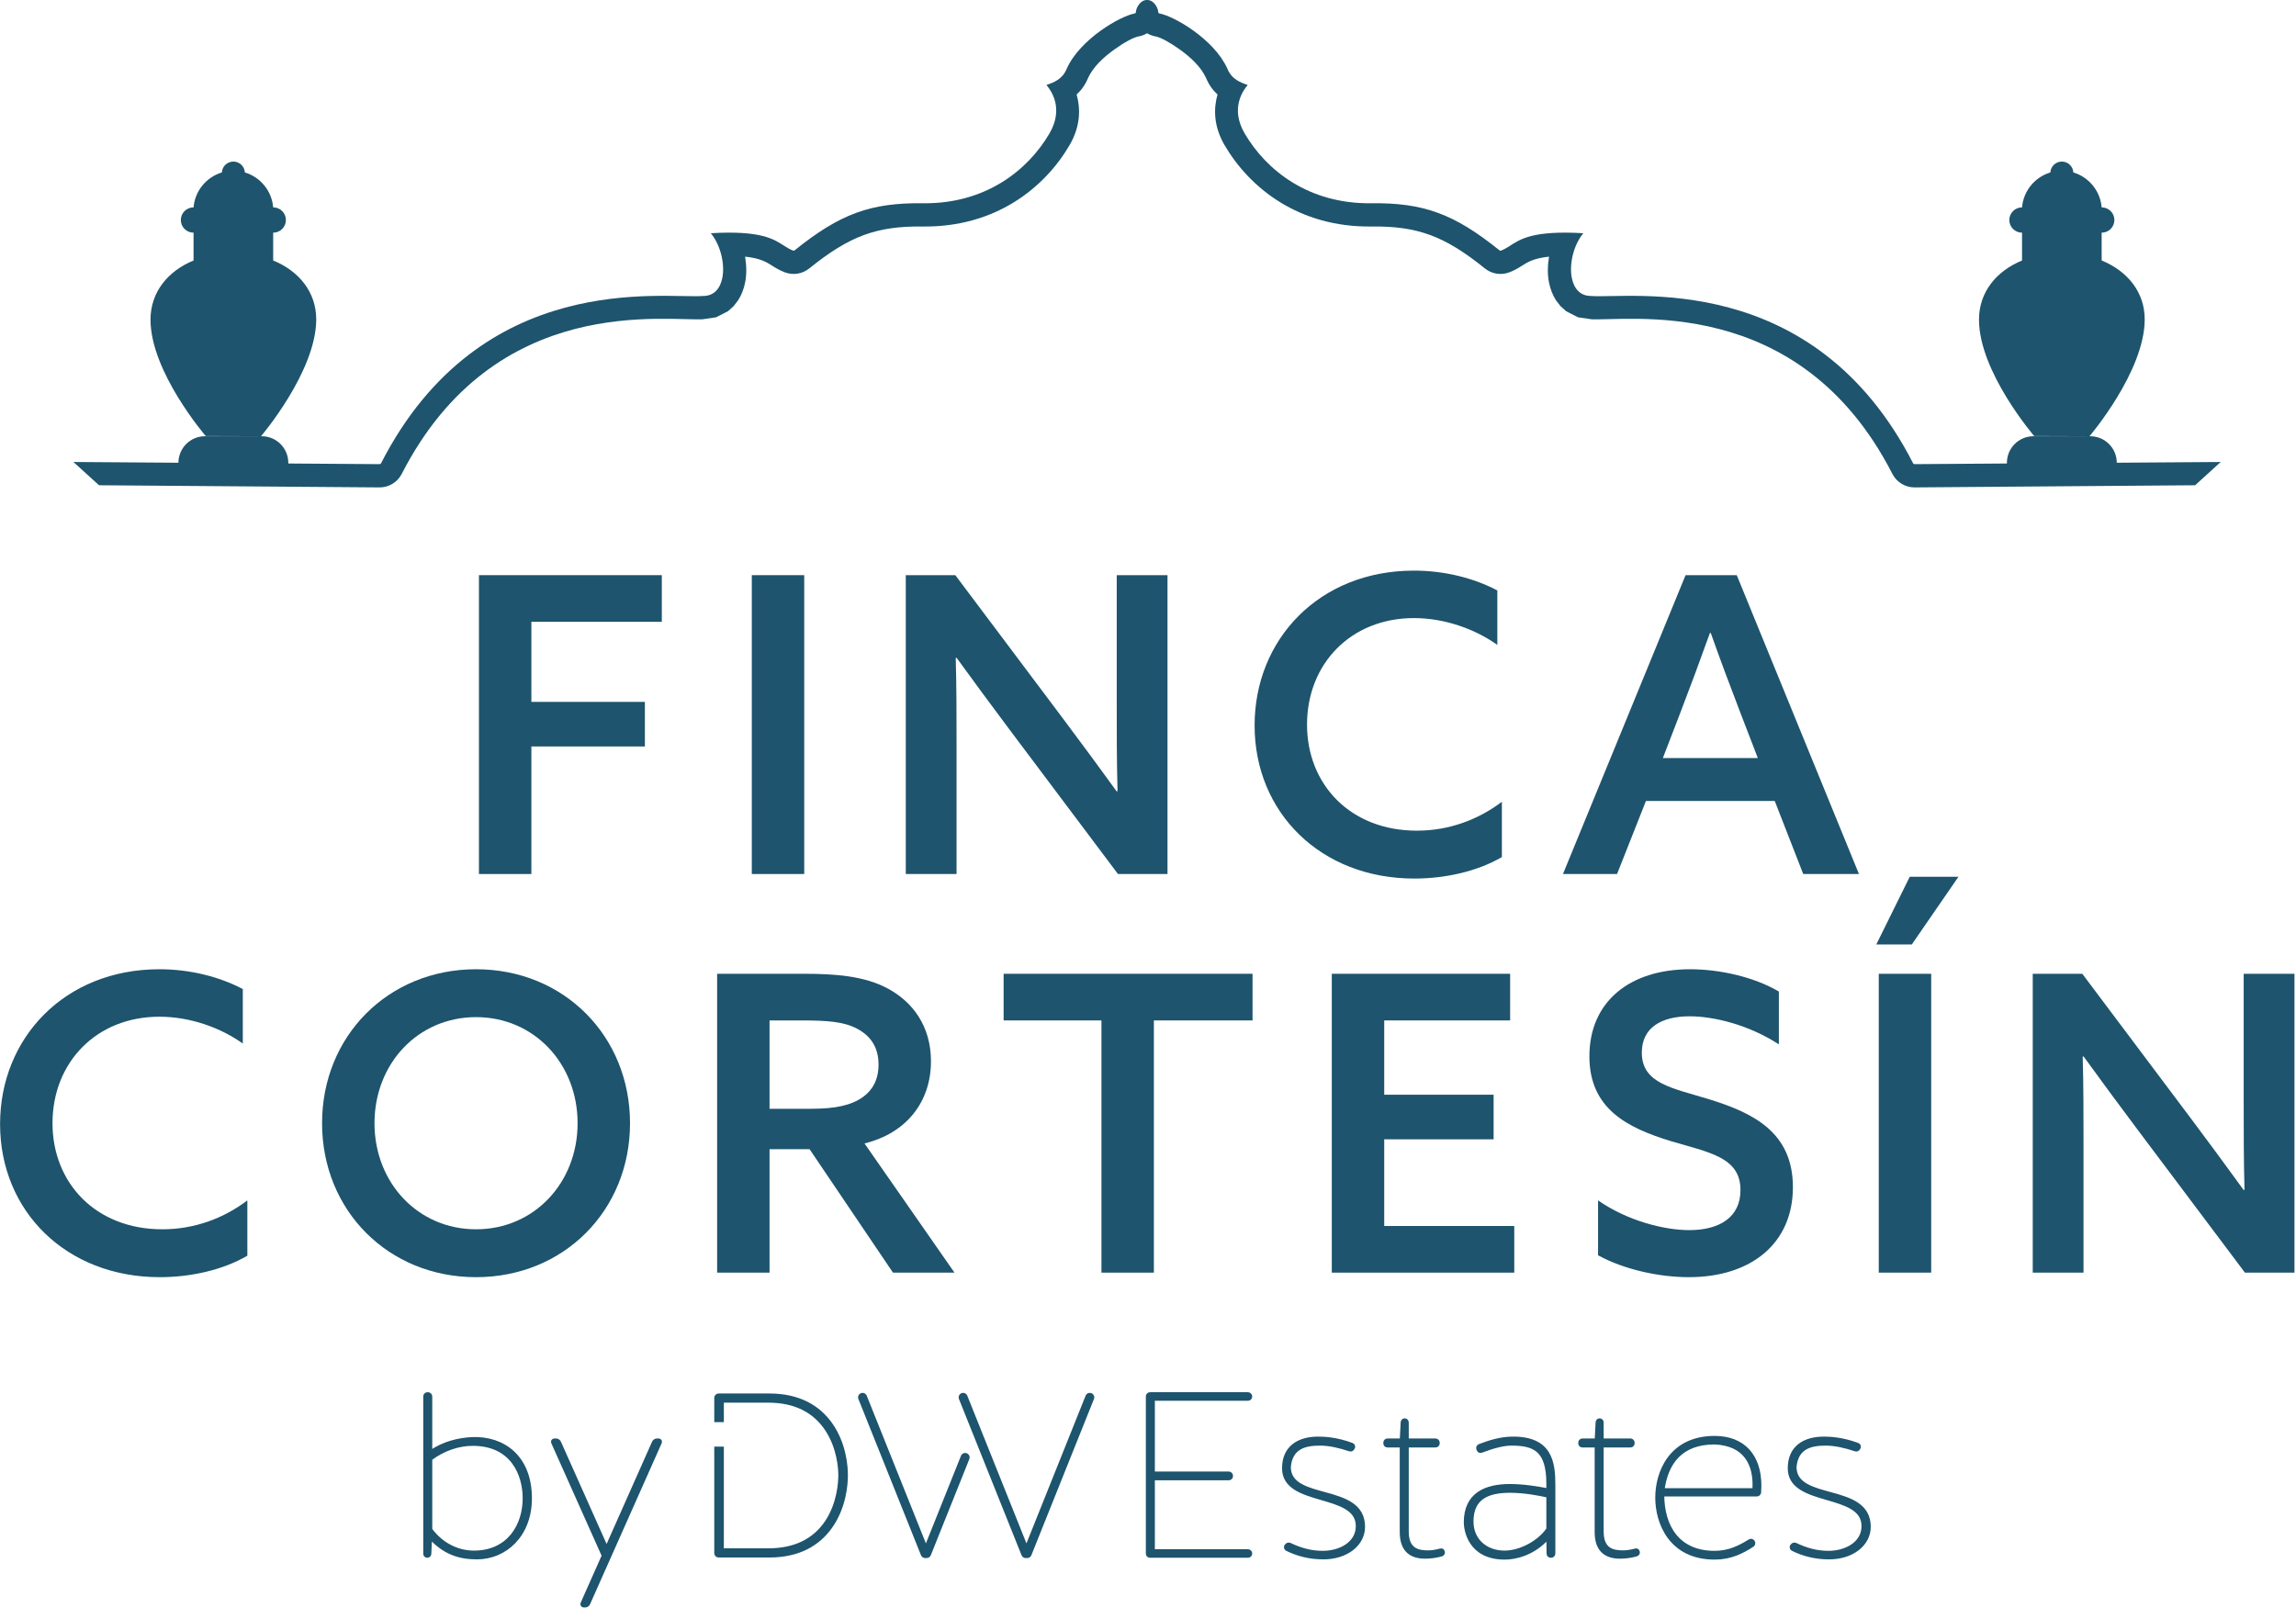
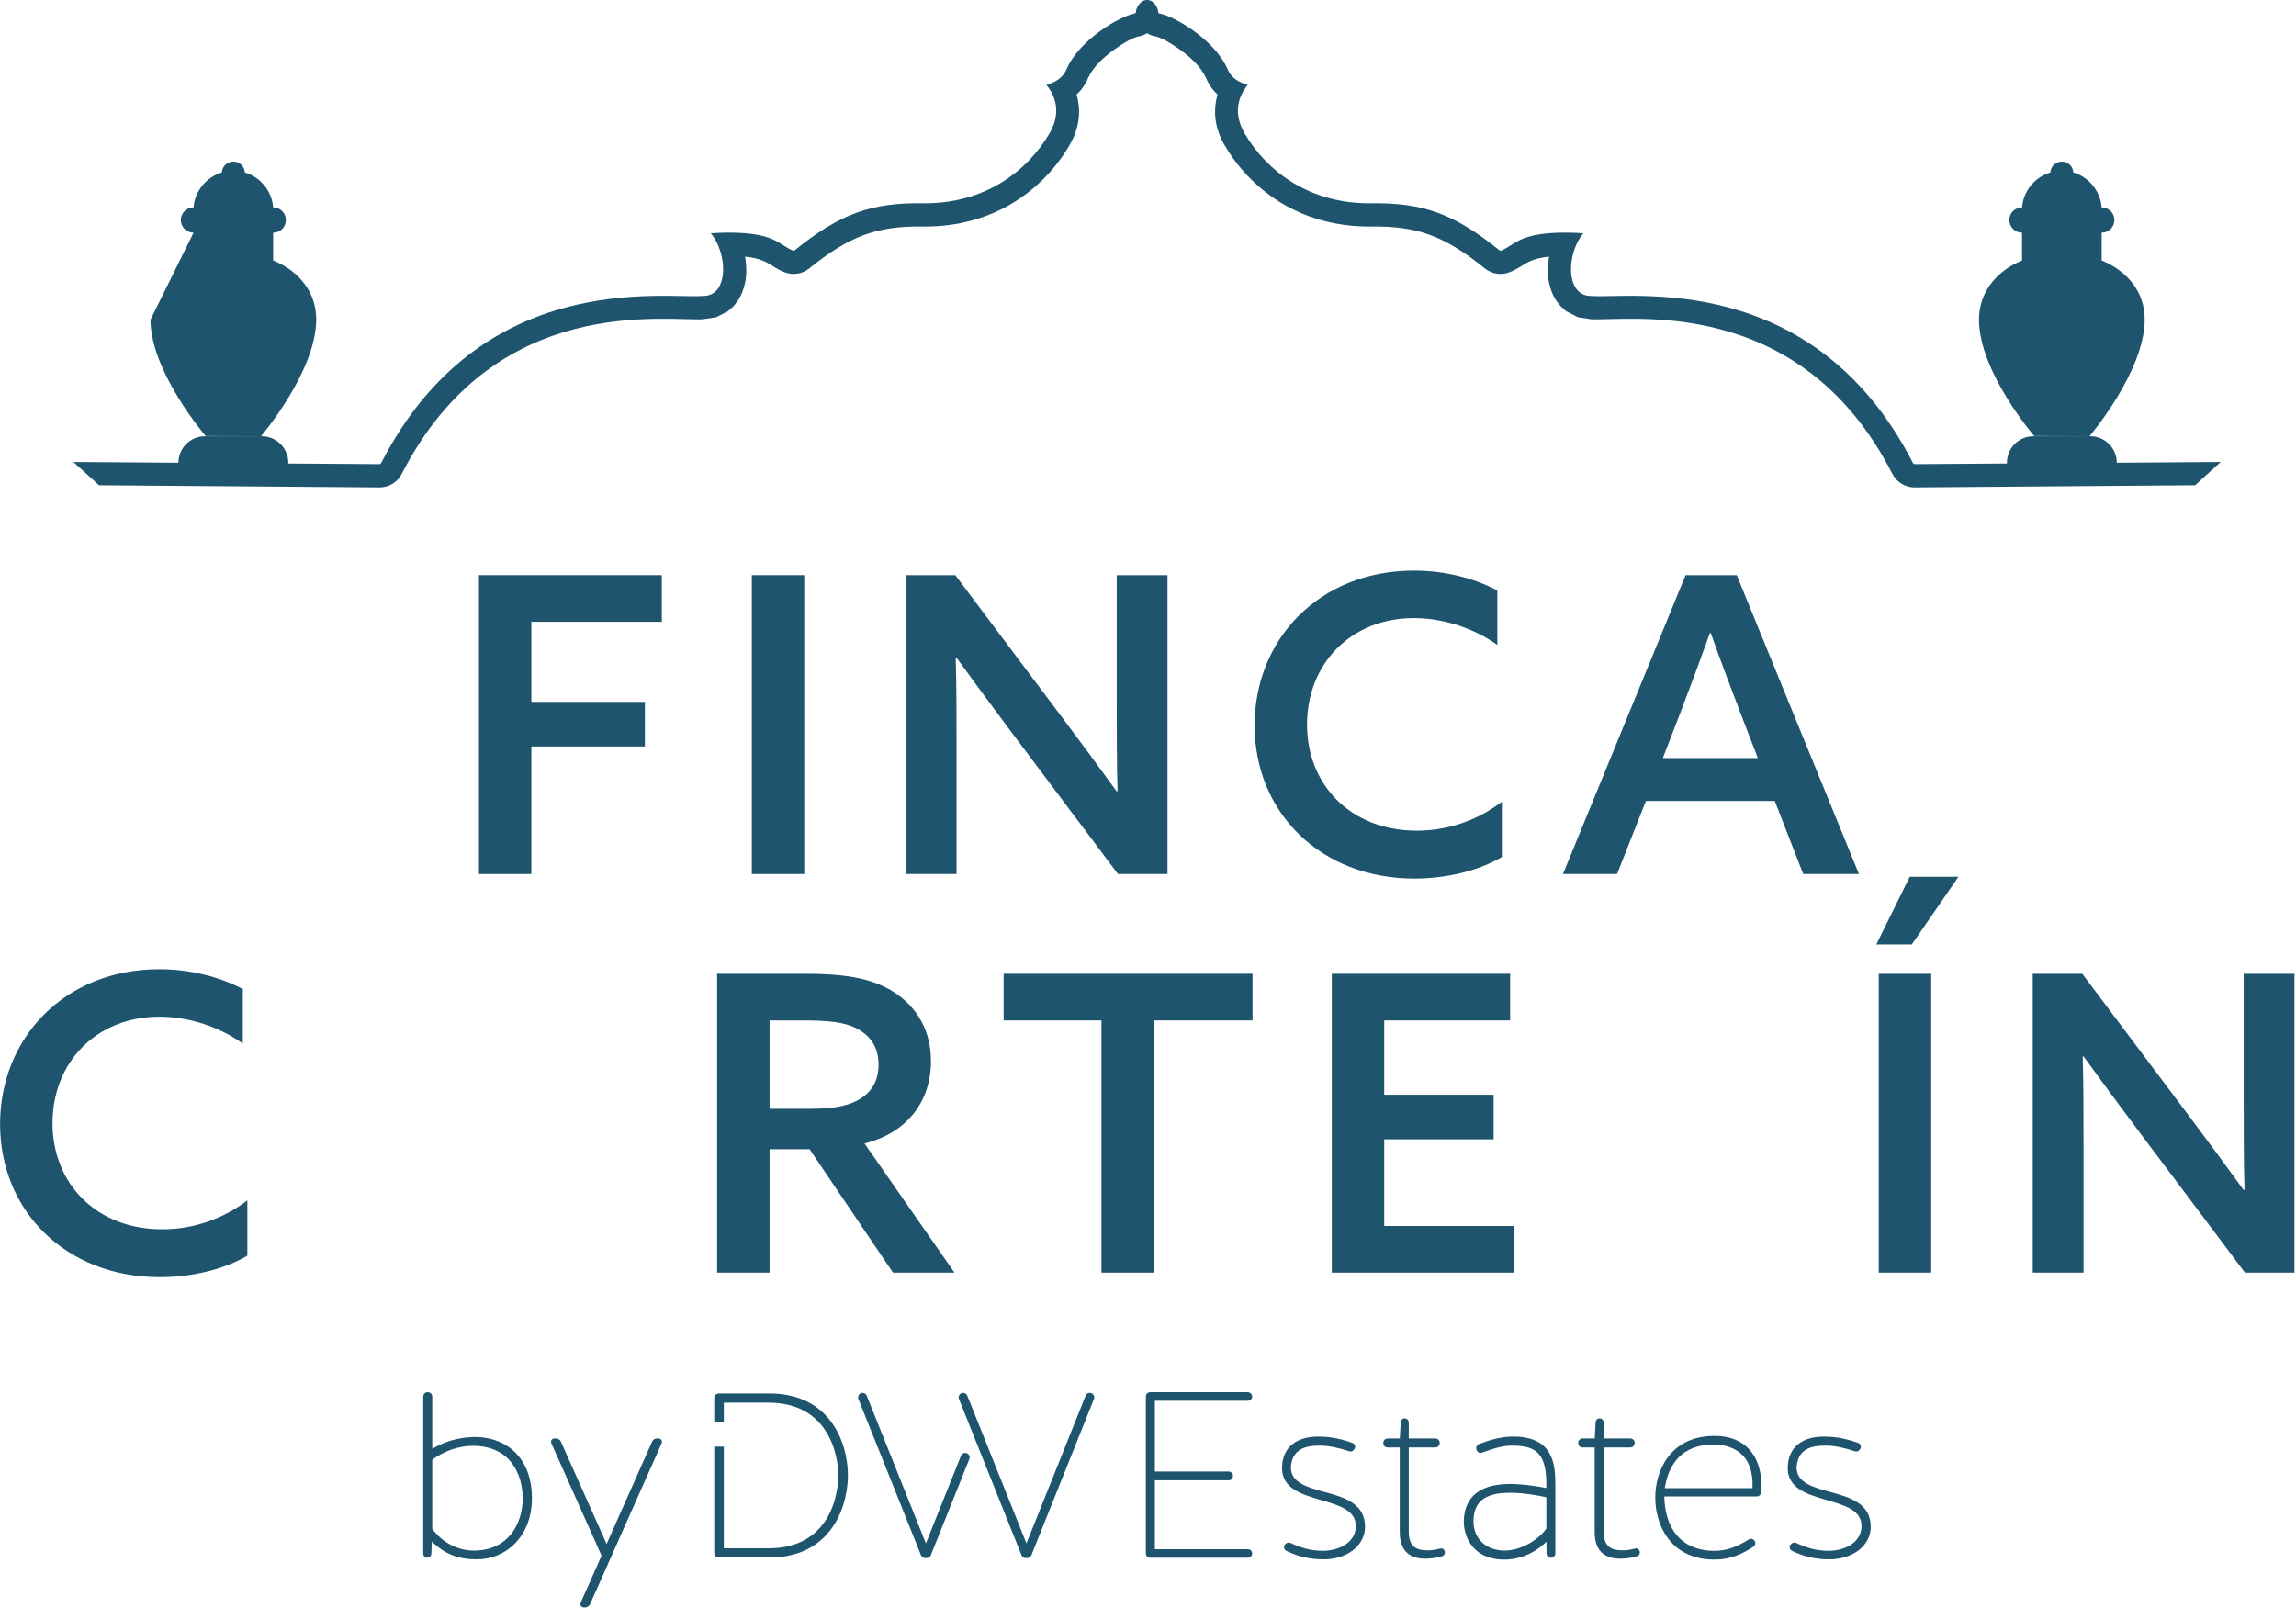
<svg xmlns="http://www.w3.org/2000/svg" xmlns:ns1="http://www.serif.com/" width="100%" height="100%" viewBox="0 0 624 437" version="1.1" xml:space="preserve" style="fill-rule:evenodd;clip-rule:evenodd;stroke-linejoin:round;stroke-miterlimit:2;">
  <g transform="matrix(1,0,0,1,-188.251,-31.762)">
    <g id="Logo-v2" ns1:id="Logo v2" transform="matrix(1.684,0,0,1.684,76.384,9.128)">
      <g transform="matrix(1,0,0,1,-3.55271e-14,10.69)">
        <g transform="matrix(0.696,0,0,0.696,78.185,-29.522)">
          <path d="M498.043,153.503L492.109,158.896L427.053,159.396C424.888,159.401 422.904,158.191 421.917,156.264C400.185,113.84 360.024,121.053 351.581,120.378L352.073,120.396L349.018,119.946L346.259,118.534L344.939,117.339L343.915,116.007C343.156,114.829 342.593,113.418 342.283,111.842C341.926,110.029 341.948,107.96 342.297,105.883C338.804,106.25 337.338,107.145 336.061,107.962C335.092,108.583 334.158,109.116 333.07,109.526C331.161,110.245 329.015,109.901 327.427,108.621C318.116,101.114 311.837,98.764 301.111,98.896C284.292,99.102 272.892,89.988 267.073,80.048C264.433,75.538 264.537,71.42 265.424,68.282C264.375,67.324 263.439,66.077 262.746,64.403C261.541,61.801 259.1,59.59 256.737,57.888C254.453,56.243 252.236,55.019 251.042,54.809C250.336,54.685 249.678,54.434 249.09,54.083C248.502,54.434 247.844,54.685 247.138,54.809C245.944,55.019 243.727,56.243 241.443,57.888C239.075,59.594 236.629,61.81 235.431,64.409C234.74,66.08 233.805,67.326 232.757,68.283C233.643,71.421 233.747,75.539 231.107,80.048C225.288,89.988 213.888,99.102 197.069,98.896C186.343,98.764 180.064,101.114 170.753,108.621C169.165,109.901 167.019,110.245 165.11,109.526C164.022,109.116 163.088,108.583 162.119,107.962C160.842,107.145 159.376,106.25 155.883,105.883C156.232,107.96 156.254,110.029 155.897,111.842C155.587,113.418 155.024,114.829 154.265,116.007L153.241,117.339L151.921,118.534L149.162,119.946L146.107,120.396L146.599,120.378C138.156,121.053 97.995,113.84 76.263,156.264C75.276,158.191 73.292,159.401 71.127,159.396L6.071,158.896L0.137,153.503L71.139,154.003C71.276,154.003 71.401,153.927 71.463,153.805C94.626,108.589 137.143,115.717 146.161,115.002C148.698,115.01 150.126,113.241 150.605,110.801C151.245,107.552 150.161,103.103 147.925,100.454C159.699,99.753 162.611,101.873 165.027,103.42C165.673,103.834 166.287,104.206 167.012,104.479C167.132,104.525 167.268,104.503 167.368,104.422C177.891,95.939 185.014,93.354 197.136,93.503C211.61,93.68 221.445,85.878 226.453,77.323C229.861,71.502 226.835,67.354 225.754,66.07C227.413,65.513 229.471,64.776 230.475,62.279C232.033,58.817 235.155,55.77 238.291,53.512C241.422,51.257 244.567,49.785 246.203,49.497C246.372,49.467 246.497,49.323 246.502,49.152C246.516,48.738 246.746,48.037 247.185,47.436C247.61,46.856 248.237,46.365 249.087,46.365L249.093,46.365C249.943,46.365 250.57,46.856 250.995,47.436C251.434,48.037 251.664,48.738 251.678,49.152C251.683,49.323 251.808,49.467 251.977,49.497C253.613,49.785 256.758,51.257 259.889,53.512C263.024,55.77 266.145,58.816 267.705,62.28C268.711,64.776 270.768,65.514 272.426,66.07C271.345,67.354 268.319,71.502 271.727,77.323C276.735,85.878 286.57,93.68 301.044,93.503C313.166,93.354 320.289,95.939 330.812,104.422C330.912,104.503 331.048,104.525 331.168,104.479C331.893,104.206 332.507,103.834 333.153,103.42C335.569,101.873 338.481,99.753 350.256,100.453C348.019,103.103 346.935,107.552 347.575,110.801C348.055,113.242 349.484,115.012 352.031,115.003C361.061,115.713 403.561,108.601 426.717,153.805C426.779,153.927 426.904,154.003 427.041,154.003L498.043,153.503Z" style="fill:rgb(30,84,109);" />
        </g>
        <g transform="matrix(1,0,0,1,0.68,-17.063)">
          <g transform="matrix(0.323,0,0,0.323,327.411,137.986)">
            <path d="M233.911,-147.871L206.311,-147.96C206.311,-147.96 178.711,-179.993 178.711,-206.125C178.711,-219.915 187.406,-230.429 200.222,-235.688L200.222,-249.598L200.183,-249.598C196.696,-249.598 193.864,-252.429 193.864,-255.917C193.864,-259.404 196.696,-262.235 200.183,-262.235L200.222,-262.235C200.905,-270.521 206.659,-277.378 214.37,-279.694C214.536,-282.719 217.045,-285.125 220.111,-285.125C223.177,-285.125 225.686,-282.719 225.852,-279.694C233.563,-277.379 239.317,-270.521 240,-262.235L240.039,-262.235C243.526,-262.235 246.358,-259.404 246.358,-255.917C246.358,-252.429 243.526,-249.598 240.039,-249.598L240,-249.598L240,-235.696C252.846,-230.438 261.572,-219.922 261.511,-206.125C261.396,-180.077 233.911,-147.871 233.911,-147.871ZM205.923,-147.871L234.299,-147.871C241.617,-147.871 247.558,-141.929 247.558,-134.611L247.558,-131.86L192.663,-131.86L192.663,-134.611C192.663,-141.929 198.605,-147.871 205.923,-147.871Z" style="fill:rgb(30,84,109);" />
          </g>
          <g transform="matrix(0.323,0,0,0.323,32.316,137.986)">
-             <path d="M233.911,-147.871L206.311,-147.96C206.311,-147.96 178.711,-179.993 178.711,-206.125C178.711,-219.915 187.406,-230.429 200.222,-235.688L200.222,-249.598L200.183,-249.598C196.696,-249.598 193.864,-252.429 193.864,-255.917C193.864,-259.404 196.696,-262.235 200.183,-262.235L200.222,-262.235C200.905,-270.521 206.659,-277.378 214.37,-279.694C214.536,-282.719 217.045,-285.125 220.111,-285.125C223.177,-285.125 225.686,-282.719 225.852,-279.694C233.563,-277.379 239.317,-270.521 240,-262.235L240.039,-262.235C243.526,-262.235 246.358,-259.404 246.358,-255.917C246.358,-252.429 243.526,-249.598 240.039,-249.598L240,-249.598L240,-235.696C252.846,-230.438 261.572,-219.922 261.511,-206.125C261.396,-180.077 233.911,-147.871 233.911,-147.871ZM205.923,-147.871L234.299,-147.871C241.617,-147.871 247.558,-141.929 247.558,-134.611L247.558,-131.86L192.663,-131.86L192.663,-134.611C192.663,-141.929 198.605,-147.871 205.923,-147.871Z" style="fill:rgb(30,84,109);" />
+             <path d="M233.911,-147.871L206.311,-147.96C206.311,-147.96 178.711,-179.993 178.711,-206.125L200.222,-249.598L200.183,-249.598C196.696,-249.598 193.864,-252.429 193.864,-255.917C193.864,-259.404 196.696,-262.235 200.183,-262.235L200.222,-262.235C200.905,-270.521 206.659,-277.378 214.37,-279.694C214.536,-282.719 217.045,-285.125 220.111,-285.125C223.177,-285.125 225.686,-282.719 225.852,-279.694C233.563,-277.379 239.317,-270.521 240,-262.235L240.039,-262.235C243.526,-262.235 246.358,-259.404 246.358,-255.917C246.358,-252.429 243.526,-249.598 240.039,-249.598L240,-249.598L240,-235.696C252.846,-230.438 261.572,-219.922 261.511,-206.125C261.396,-180.077 233.911,-147.871 233.911,-147.871ZM205.923,-147.871L234.299,-147.871C241.617,-147.871 247.558,-141.929 247.558,-134.611L247.558,-131.86L192.663,-131.86L192.663,-134.611C192.663,-141.929 198.605,-147.871 205.923,-147.871Z" style="fill:rgb(30,84,109);" />
          </g>
        </g>
      </g>
      <g transform="matrix(1.192,0,0,1.192,-269.856,-226.934)">
        <path d="M346.963,320L354.061,320L354.061,302.73L369.431,302.73L369.431,296.693L354.061,296.693L354.061,285.851L371.723,285.851L371.723,279.535L346.963,279.535L346.963,320Z" style="fill:rgb(30,84,109);fill-rule:nonzero;" />
        <rect x="383.907" y="279.535" width="7.098" height="40.465" style="fill:rgb(30,84,109);fill-rule:nonzero;" />
        <path d="M411.629,320L411.629,303.009C411.629,298.705 411.629,294.57 411.517,290.769L411.629,290.713C413.976,293.955 416.324,297.141 418.839,300.494L433.482,320L440.189,320L440.189,279.535L433.315,279.535L433.315,296.526C433.315,300.829 433.315,304.965 433.426,308.766L433.315,308.822C430.967,305.58 428.62,302.394 426.105,299.041L411.461,279.535L404.754,279.535L404.754,320L411.629,320Z" style="fill:rgb(30,84,109);fill-rule:nonzero;" />
        <path d="M451.982,299.879C451.982,311.672 460.925,320.615 473.612,320.615C477.748,320.615 482.108,319.665 485.461,317.708L485.461,310.219C482.219,312.678 478.251,314.131 473.948,314.131C464.949,314.131 459.08,307.872 459.08,299.767C459.08,291.551 465.005,285.347 473.556,285.347C477.748,285.347 481.884,286.857 484.846,288.98L484.846,281.603C481.661,279.926 477.692,278.92 473.556,278.92C460.701,278.92 451.982,288.254 451.982,299.879Z" style="fill:rgb(30,84,109);fill-rule:nonzero;" />
        <path d="M517.263,279.535L510.333,279.535L493.733,320L501.055,320L504.967,310.107L522.405,310.107L526.262,320L533.807,320L517.263,279.535ZM509.606,298.202C511.003,294.57 512.289,291.104 513.63,287.36L513.742,287.36C515.028,290.992 516.369,294.57 517.766,298.202L520.114,304.295L507.259,304.295L509.606,298.202Z" style="fill:rgb(30,84,109);fill-rule:nonzero;" />
        <path d="M282.129,353.854C282.129,365.647 291.072,374.589 303.759,374.589C307.895,374.589 312.254,373.639 315.608,371.683L315.608,364.194C312.366,366.653 308.398,368.106 304.094,368.106C295.096,368.106 289.227,361.846 289.227,353.742C289.227,345.526 295.152,339.322 303.703,339.322C307.895,339.322 312.031,340.831 314.993,342.955L314.993,335.577C311.807,333.901 307.839,332.895 303.703,332.895C290.848,332.895 282.129,342.228 282.129,353.854Z" style="fill:rgb(30,84,109);fill-rule:nonzero;" />
-         <path d="M346.572,368.106C338.691,368.106 332.822,361.79 332.822,353.742C332.822,345.694 338.691,339.378 346.572,339.378C354.452,339.378 360.321,345.694 360.321,353.742C360.321,361.79 354.452,368.106 346.572,368.106ZM346.572,374.589C358.476,374.589 367.419,365.535 367.419,353.742C367.419,341.949 358.476,332.895 346.572,332.895C334.667,332.895 325.724,341.949 325.724,353.742C325.724,365.535 334.667,374.589 346.572,374.589Z" style="fill:rgb(30,84,109);fill-rule:nonzero;" />
        <path d="M379.212,373.975L386.31,373.975L386.31,357.263L391.732,357.263L403.022,373.975L411.349,373.975L399.165,356.481C404.866,355.083 408.164,350.836 408.164,345.358C408.164,340.552 405.649,337.31 402.351,335.521C399.165,333.789 395.141,333.509 391.005,333.509L379.212,333.509L379.212,373.975ZM386.31,351.786L386.31,339.825L390.614,339.825C394.135,339.825 396.371,339.993 398.159,340.943C399.948,341.893 401.065,343.402 401.065,345.805C401.065,347.817 400.283,349.215 398.998,350.165C397.377,351.339 395.197,351.786 391.955,351.786L386.31,351.786Z" style="fill:rgb(30,84,109);fill-rule:nonzero;" />
        <path d="M431.247,373.975L438.345,373.975L438.345,339.825L451.703,339.825L451.703,333.509L418.001,333.509L418.001,339.825L431.247,339.825L431.247,373.975Z" style="fill:rgb(30,84,109);fill-rule:nonzero;" />
        <path d="M462.434,373.975L487.138,373.975L487.138,367.659L469.532,367.659L469.532,355.922L484.343,355.922L484.343,349.885L469.532,349.885L469.532,339.825L486.579,339.825L486.579,333.509L462.434,333.509L462.434,373.975Z" style="fill:rgb(30,84,109);fill-rule:nonzero;" />
-         <path d="M498.484,371.627C502.061,373.583 506.812,374.589 510.78,374.589C519.219,374.589 524.864,370.006 524.864,362.405C524.864,354.972 519.499,352.345 513.518,350.5C508.656,348.991 504.408,348.432 504.408,344.185C504.408,340.775 507.091,339.266 510.892,339.266C514.189,339.266 518.94,340.44 522.964,343.067L522.964,335.913C519.555,333.901 514.86,332.895 510.947,332.895C502.731,332.895 497.31,337.31 497.31,344.688C497.31,351.786 502.452,354.357 508.265,356.145C513.518,357.71 517.766,358.325 517.766,362.796C517.766,366.485 514.916,368.218 510.836,368.218C507.482,368.218 502.508,366.988 498.484,364.194L498.484,371.627Z" style="fill:rgb(30,84,109);fill-rule:nonzero;" />
        <path d="M536.49,373.975L543.588,373.975L543.588,333.509L536.49,333.509L536.49,373.975ZM547.277,320.375L540.682,320.375L536.154,329.541L540.961,329.541L547.277,320.375Z" style="fill:rgb(30,84,109);fill-rule:nonzero;" />
        <path d="M564.212,373.975L564.212,356.984C564.212,352.68 564.212,348.544 564.1,344.743L564.212,344.688C566.559,347.929 568.907,351.115 571.422,354.469L586.065,373.975L592.772,373.975L592.772,333.509L585.898,333.509L585.898,350.5C585.898,354.804 585.898,358.94 586.009,362.74L585.898,362.796C583.55,359.555 581.203,356.369 578.688,353.015L564.044,333.509L557.337,333.509L557.337,373.975L564.212,373.975Z" style="fill:rgb(30,84,109);fill-rule:nonzero;" />
      </g>
      <g transform="matrix(1,0,0,1,2.555,0)">
        <g transform="matrix(0.654,0,0,0.654,52.413,-114.756)">
          <path d="M123.738,540.628C123.738,540.342 123.452,540.057 123.167,540.057L122.996,540.057C122.653,540.057 122.425,540.342 122.425,540.628L122.425,579.486C122.425,579.772 122.653,580 122.939,580C123.281,580 123.509,579.772 123.509,579.486L123.68,575.378C127.104,579.087 130.642,580.399 135.207,580.399C142.168,580.399 148.331,574.922 148.331,565.792C148.331,555.464 141.598,550.842 134.066,551.127C130.585,551.298 126.933,552.211 123.738,554.437L123.738,540.628ZM123.738,556.034C126.99,553.581 130.756,552.382 134.18,552.382C143.937,552.382 146.961,559.857 146.961,565.792C146.961,572.468 143.081,579.144 134.465,579.144C130.585,579.144 126.534,577.318 123.738,573.495L123.738,556.034Z" style="fill:rgb(30,84,109);fill-rule:nonzero;stroke:rgb(30,84,109);stroke-width:0.91px;" />
          <path d="M167.218,578.174L155.521,551.983C155.407,551.698 155.064,551.469 154.722,551.469L154.322,551.469C154.037,551.469 153.866,551.755 153.98,551.983L166.476,579.943L161.227,591.755C161.113,591.983 161.284,592.268 161.569,592.268L161.912,592.268C162.254,592.268 162.596,592.04 162.71,591.755L180.399,551.983C180.514,551.755 180.342,551.469 180.057,551.469L179.658,551.469C179.315,551.469 178.973,551.698 178.859,551.983L167.218,578.174Z" style="fill:rgb(30,84,109);fill-rule:nonzero;stroke:rgb(30,84,109);stroke-width:0.91px;" />
          <path d="M320.77,560.884C321.056,560.884 321.341,560.656 321.341,560.314L321.341,560.2C321.341,559.914 321.056,559.629 320.77,559.629L302.054,559.629L302.054,541.255L325.506,541.255C325.792,541.255 326.077,541.027 326.077,540.685L326.077,540.628C326.077,540.342 325.792,540.057 325.506,540.057L301.312,540.057C300.97,540.057 300.742,540.342 300.742,540.628L300.742,579.429C300.742,579.772 300.97,580 301.312,580L325.506,580C325.792,580 326.077,579.772 326.077,579.429L326.077,579.372C326.077,579.087 325.792,578.802 325.506,578.802L302.054,578.802L302.054,560.884L320.77,560.884Z" style="fill:rgb(30,84,109);fill-rule:nonzero;stroke:rgb(30,84,109);stroke-width:0.91px;" />
          <path d="M335.606,558.031C336.063,553.238 339.429,552.325 343.252,552.325C345.535,552.325 348.046,552.896 350.613,553.752C350.899,553.866 351.241,553.695 351.355,553.409C351.412,553.352 351.412,553.295 351.469,553.238C351.526,552.953 351.412,552.611 351.127,552.553C347.304,551.127 344.28,551.013 342.796,551.013C338.06,551.013 334.351,553.181 334.351,558.374C334.351,567.618 352.553,563.966 352.553,572.639C352.553,576.919 348.274,579.201 343.937,579.201C340.913,579.201 338.288,578.402 335.777,577.204C335.492,577.09 335.15,577.204 334.979,577.489C334.922,577.489 334.922,577.546 334.864,577.603C334.75,577.889 334.864,578.231 335.15,578.345C337.718,579.601 340.628,580.399 344.108,580.399C349.757,580.399 353.923,577.147 353.923,572.81C353.923,562.254 335.606,566.933 335.606,558.031Z" style="fill:rgb(30,84,109);fill-rule:nonzero;stroke:rgb(30,84,109);stroke-width:0.91px;" />
          <path d="M363.395,552.782L363.395,574.123C363.395,578.859 366.02,580.228 369.215,580.228C370.471,580.228 371.897,580.057 373.267,579.658C373.552,579.544 373.723,579.258 373.609,578.973C373.552,578.688 373.267,578.516 372.981,578.631C371.897,578.916 370.927,579.087 369.957,579.087C367.561,579.087 364.708,578.631 364.708,574.009L364.708,552.782L371.783,552.782C372.068,552.782 372.354,552.553 372.354,552.211L372.354,552.04C372.354,551.755 372.068,551.469 371.783,551.469L364.708,551.469L364.708,547.076C364.708,546.733 364.479,546.505 364.137,546.505C363.852,546.505 363.623,546.733 363.623,547.076L363.395,551.469L359.914,551.469C359.572,551.469 359.344,551.755 359.344,552.04L359.344,552.211C359.344,552.553 359.572,552.782 359.914,552.782L363.395,552.782Z" style="fill:rgb(30,84,109);fill-rule:nonzero;stroke:rgb(30,84,109);stroke-width:0.91px;" />
          <path d="M382.397,553.809C382.454,554.094 382.796,554.208 383.081,554.094C386.106,552.953 388.559,552.325 390.499,552.325C396.262,552.325 399.572,553.866 399.572,562.197L399.572,563.795C396.89,563.281 393.466,562.71 390.1,562.71C384.28,562.71 379.201,564.708 379.201,571.726C379.201,573.267 380,580.456 388.845,580.456C391.412,580.456 395.863,579.544 399.572,575.378L399.629,579.429C399.629,579.772 399.857,580 400.2,580L400.314,580C400.599,580 400.884,579.772 400.884,579.429L400.884,562.482C400.884,557.004 400.2,550.842 390.556,551.013C387.817,551.07 385.136,551.869 382.625,552.839C382.34,552.953 382.168,553.295 382.282,553.581L382.397,553.809ZM399.572,573.381C397.632,576.348 393.01,579.144 388.787,579.144C384.337,579.144 380.685,576.291 380.685,571.498C380.685,565.735 384.508,563.966 390.157,563.966C393.638,563.966 397.29,564.65 399.572,565.164L399.572,573.381Z" style="fill:rgb(30,84,109);fill-rule:nonzero;stroke:rgb(30,84,109);stroke-width:0.91px;" />
          <path d="M411.498,552.782L411.498,574.123C411.498,578.859 414.123,580.228 417.318,580.228C418.573,580.228 420,580.057 421.369,579.658C421.655,579.544 421.826,579.258 421.712,578.973C421.655,578.688 421.369,578.516 421.084,578.631C420,578.916 419.03,579.087 418.06,579.087C415.663,579.087 412.81,578.631 412.81,574.009L412.81,552.782L419.886,552.782C420.171,552.782 420.456,552.553 420.456,552.211L420.456,552.04C420.456,551.755 420.171,551.469 419.886,551.469L412.81,551.469L412.81,547.076C412.81,546.733 412.582,546.505 412.24,546.505C411.954,546.505 411.726,546.733 411.726,547.076L411.498,551.469L408.017,551.469C407.675,551.469 407.447,551.755 407.447,552.04L407.447,552.211C407.447,552.553 407.675,552.782 408.017,552.782L411.498,552.782Z" style="fill:rgb(30,84,109);fill-rule:nonzero;stroke:rgb(30,84,109);stroke-width:0.91px;" />
          <path d="M450.071,576.462C449.9,576.234 449.501,576.12 449.272,576.348C446.705,577.946 444.08,579.201 440.656,579.201C431.469,579.201 427.76,572.639 427.76,564.879L451.041,564.879C451.384,564.879 451.612,564.65 451.669,564.308C451.669,563.68 451.726,563.167 451.726,562.653C451.726,555.407 447.789,550.842 440.656,550.842C429.757,550.842 426.448,559.458 426.448,565.621C426.448,571.783 429.757,580.456 440.656,580.456C444.536,580.456 447.389,579.03 450.014,577.318C450.243,577.147 450.3,576.748 450.128,576.519L450.071,576.462ZM440.599,552.04C448.131,552.325 450.87,557.29 450.414,563.738L427.817,563.738C428.73,556.947 432.382,552.04 440.599,552.04Z" style="fill:rgb(30,84,109);fill-rule:nonzero;stroke:rgb(30,84,109);stroke-width:0.91px;" />
          <path d="M460.399,558.031C460.856,553.238 464.223,552.325 468.046,552.325C470.328,552.325 472.839,552.896 475.407,553.752C475.692,553.866 476.034,553.695 476.148,553.409C476.205,553.352 476.205,553.295 476.262,553.238C476.32,552.953 476.205,552.611 475.92,552.553C472.097,551.127 469.073,551.013 467.589,551.013C462.853,551.013 459.144,553.181 459.144,558.374C459.144,567.618 477.347,563.966 477.347,572.639C477.347,576.919 473.067,579.201 468.73,579.201C465.706,579.201 463.081,578.402 460.571,577.204C460.285,577.09 459.943,577.204 459.772,577.489C459.715,577.489 459.715,577.546 459.658,577.603C459.544,577.889 459.658,578.231 459.943,578.345C462.511,579.601 465.421,580.399 468.902,580.399C474.551,580.399 478.716,577.147 478.716,572.81C478.716,562.254 460.399,566.933 460.399,558.031Z" style="fill:rgb(30,84,109);fill-rule:nonzero;stroke:rgb(30,84,109);stroke-width:0.91px;" />
        </g>
        <g transform="matrix(0.075,0,0,0.075,190.944,243.475)">
          <g transform="matrix(2.474,0,0,2.474,128.223,108.609)">
            <path d="M0,-0.397C0,-8.154 -1.329,-28.063 -13.633,-45.363C-19.135,-53.097 -26.094,-59.164 -34.318,-63.395C-43.707,-68.225 -54.8,-70.674 -67.287,-70.674L-111.505,-70.674C-113.173,-70.674 -114.53,-69.309 -114.53,-67.631L-114.53,-47.441L-107.89,-47.441L-107.89,-64.39L-68.27,-64.39C-45.722,-64.39 -28.829,-56.109 -18.06,-39.777C-7.463,-23.708 -6.64,-5.572 -6.64,-0.397C-6.64,4.944 -7.463,23.616 -18.058,39.626C-28.758,55.794 -45.652,63.992 -68.27,63.992L-107.89,63.992L-107.89,-24.485L-114.53,-24.485L-114.53,67.234C-114.53,68.997 -113.258,70.277 -111.505,70.277L-67.287,70.277C-54.798,70.277 -43.705,67.816 -34.317,62.963C-26.091,58.711 -19.132,52.613 -13.632,44.84C-1.328,27.45 0,7.411 0,-0.397" style="fill:rgb(29,84,110);fill-rule:nonzero;" />
          </g>
          <g transform="matrix(2.474,0,0,2.474,-153.08,166.116)">
            <path d="M0,-46.877L0,43.994C0,45.286 0.895,46.189 2.177,46.189L46.394,46.189C58.747,46.189 69.709,43.76 78.976,38.97C87.079,34.781 93.937,28.772 99.358,21.11C111.521,3.919 112.834,-15.91 112.834,-23.637C112.834,-31.312 111.521,-51.01 99.357,-68.111C93.935,-75.735 87.078,-81.713 78.975,-85.881C69.708,-90.649 58.746,-93.066 46.394,-93.066L2.177,-93.066C0.977,-93.066 0,-92.082 0,-90.871L0,-71.529L4.944,-71.529L4.944,-88.478L45.411,-88.478C68.263,-88.478 85.395,-80.069 96.33,-63.484C107.056,-47.217 107.89,-28.872 107.89,-23.637C107.89,-18.236 107.057,0.646 96.331,16.854C85.464,33.274 68.332,41.6 45.411,41.6L4.944,41.6L4.944,-46.877L0,-46.877ZM46.394,47.885L2.177,47.885C-0.031,47.885 -1.696,46.212 -1.696,43.994L-1.696,-48.573L6.64,-48.573L6.64,39.904L45.411,39.904C67.728,39.904 84.384,31.834 94.916,15.918C105.381,0.105 106.194,-18.356 106.194,-23.637C106.194,-28.753 105.381,-46.678 94.914,-62.551C84.312,-78.629 67.657,-86.782 45.411,-86.782L6.64,-86.782L6.64,-69.834L-1.696,-69.834L-1.696,-90.871C-1.696,-93.017 0.041,-94.762 2.177,-94.762L46.394,-94.762C59.018,-94.762 70.241,-92.282 79.751,-87.389C88.097,-83.096 95.158,-76.941 100.74,-69.094C113.186,-51.595 114.53,-31.475 114.53,-23.637C114.53,-15.748 113.186,4.501 100.742,22.089C95.163,29.975 88.101,36.162 79.755,40.476C70.245,45.393 59.021,47.885 46.394,47.885" style="fill:rgb(29,84,110);fill-rule:nonzero;" />
          </g>
          <g transform="matrix(2.474,0,0,2.474,289.506,-63.807)">
            <path d="M0,138.553C0.466,139.717 1.578,140.469 2.832,140.469C3.051,140.469 3.268,140.443 3.481,140.396C3.694,140.443 3.911,140.469 4.131,140.469C5.385,140.469 6.496,139.717 6.963,138.553L40.457,54.932C41.081,53.371 40.32,51.592 38.758,50.967C37.197,50.343 35.418,51.104 34.793,52.665L3.481,130.839L-48.762,0.407C-49.387,-1.154 -51.165,-1.916 -52.727,-1.291C-54.288,-0.666 -55.05,1.113 -54.425,2.674L0,138.553Z" style="fill:rgb(29,84,110);fill-rule:nonzero;" />
          </g>
          <g transform="matrix(2.474,0,0,2.474,298.12,-65.838)">
            <path d="M0,140.349L0.182,140.389C0.342,140.424 0.5,140.442 0.65,140.442C1.555,140.442 2.358,139.899 2.695,139.058L36.188,55.438C36.639,54.311 36.089,53.026 34.962,52.574C33.835,52.123 32.55,52.674 32.099,53.801L0,133.94L-53.031,1.543C-53.482,0.415 -54.766,-0.135 -55.894,0.317C-57.021,0.768 -57.57,2.053 -57.119,3.18L-2.694,139.058C-2.358,139.899 -1.555,140.442 -0.65,140.442C-0.5,140.442 -0.342,140.424 -0.182,140.389L0,140.349ZM0.65,142.138C0.437,142.138 0.219,142.119 0,142.081C-1.868,142.405 -3.594,141.374 -4.269,139.689L-58.693,3.811C-59.492,1.815 -58.519,-0.459 -56.524,-1.258C-54.528,-2.056 -52.255,-1.082 -51.456,0.912L0,129.379L30.524,53.17C31.323,51.176 33.596,50.203 35.592,51C37.587,51.799 38.561,54.072 37.763,56.068L4.269,139.689C3.673,141.177 2.252,142.138 0.65,142.138" style="fill:rgb(29,84,110);fill-rule:nonzero;" />
          </g>
          <g transform="matrix(2.474,0,0,2.474,505.885,-63.807)">
            <path d="M0,138.553C0.466,139.717 1.578,140.469 2.832,140.469C3.052,140.469 3.268,140.443 3.481,140.397C3.694,140.443 3.911,140.469 4.131,140.469C5.385,140.469 6.496,139.717 6.963,138.553L61.388,2.674C62.013,1.113 61.251,-0.666 59.69,-1.292C58.13,-1.916 56.35,-1.155 55.725,0.406L3.481,130.839L-48.762,0.406C-49.388,-1.155 -51.166,-1.916 -52.727,-1.291C-54.288,-0.666 -55.05,1.113 -54.425,2.674L0,138.553Z" style="fill:rgb(29,84,110);fill-rule:nonzero;" />
          </g>
          <g transform="matrix(2.474,0,0,2.474,514.498,-65.838)">
            <path d="M0,140.349L0.182,140.389C0.343,140.424 0.5,140.442 0.65,140.442C1.555,140.442 2.358,139.899 2.695,139.058L57.119,3.18C57.571,2.052 57.021,0.768 55.893,0.316C54.766,-0.134 53.482,0.415 53.031,1.542L0,133.94L-53.03,1.542C-53.482,0.415 -54.765,-0.134 -55.893,0.317C-57.02,0.768 -57.57,2.053 -57.119,3.18L-2.694,139.058C-2.357,139.899 -1.555,140.442 -0.649,140.442C-0.5,140.442 -0.342,140.424 -0.182,140.389L0,140.349ZM0.65,142.138C0.437,142.138 0.219,142.119 0,142.081C-1.867,142.406 -3.594,141.374 -4.268,139.689L-58.693,3.811C-59.492,1.815 -58.519,-0.459 -56.524,-1.258C-54.529,-2.057 -52.256,-1.083 -51.456,0.911L0,129.379L51.456,0.912C52.256,-1.083 54.529,-2.055 56.523,-1.259C58.52,-0.459 59.493,1.815 58.694,3.81L4.269,139.689C3.673,141.177 2.252,142.138 0.65,142.138" style="fill:rgb(29,84,110);fill-rule:nonzero;" />
          </g>
        </g>
      </g>
    </g>
  </g>
</svg>